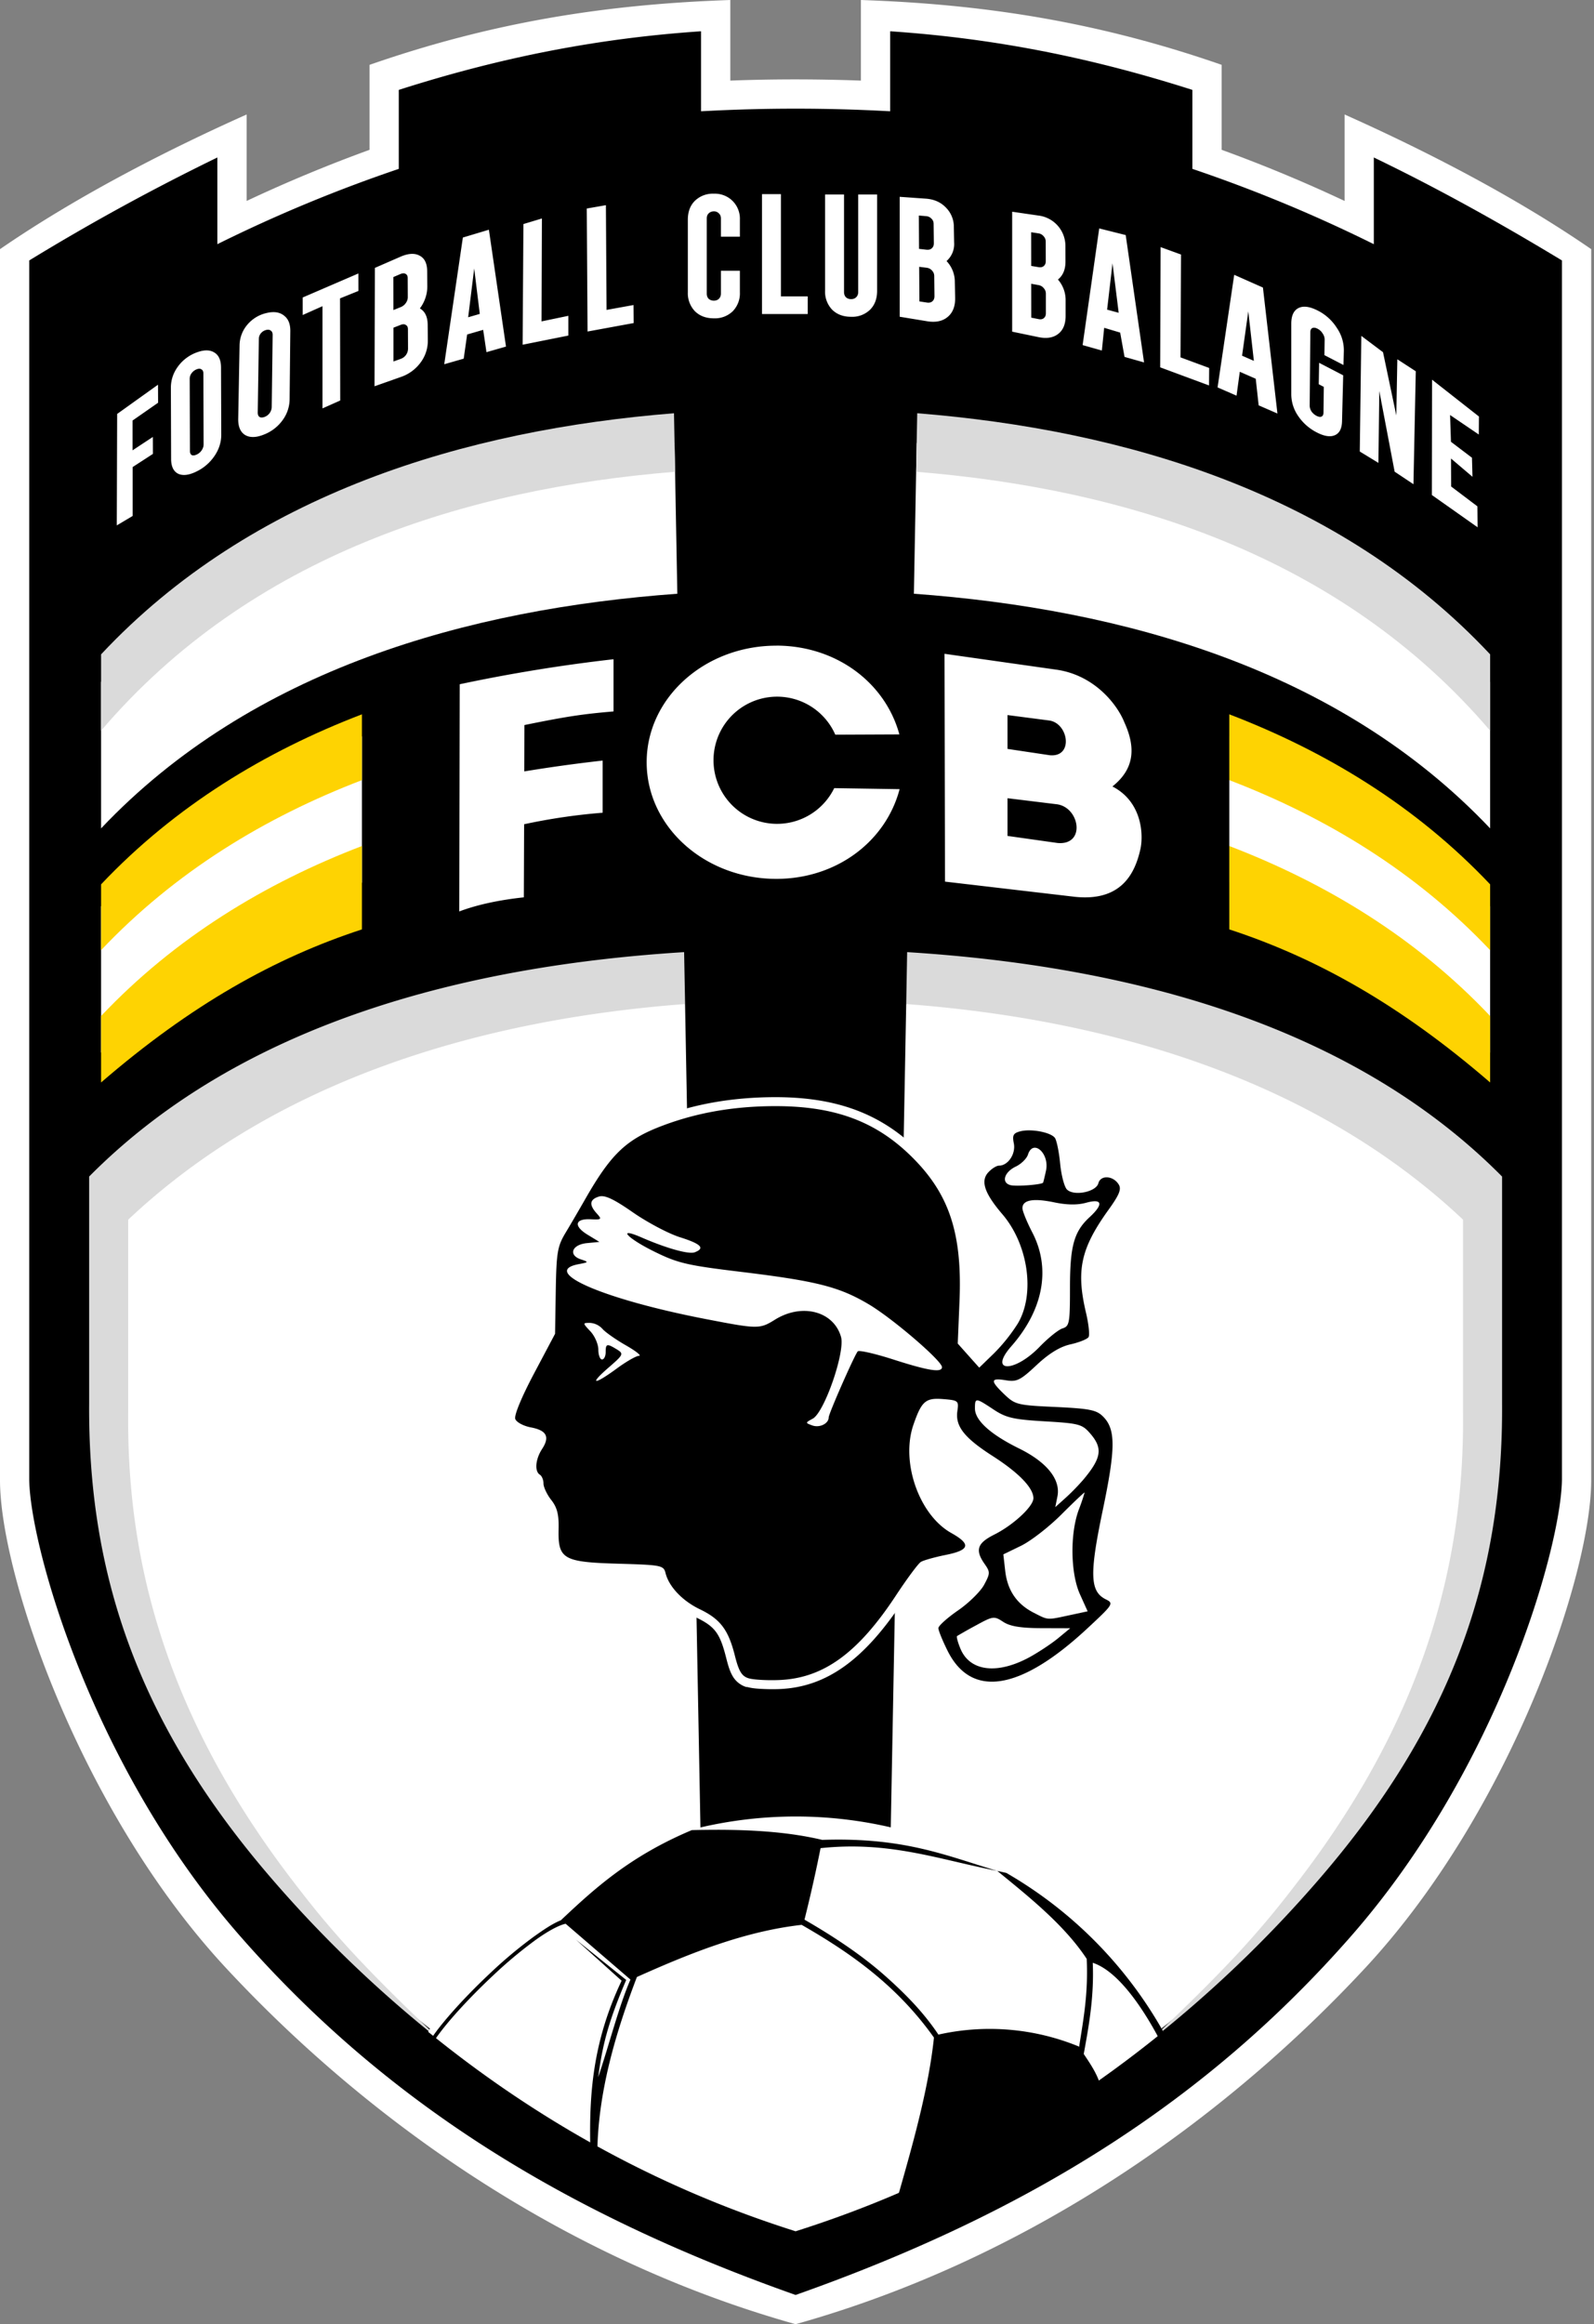
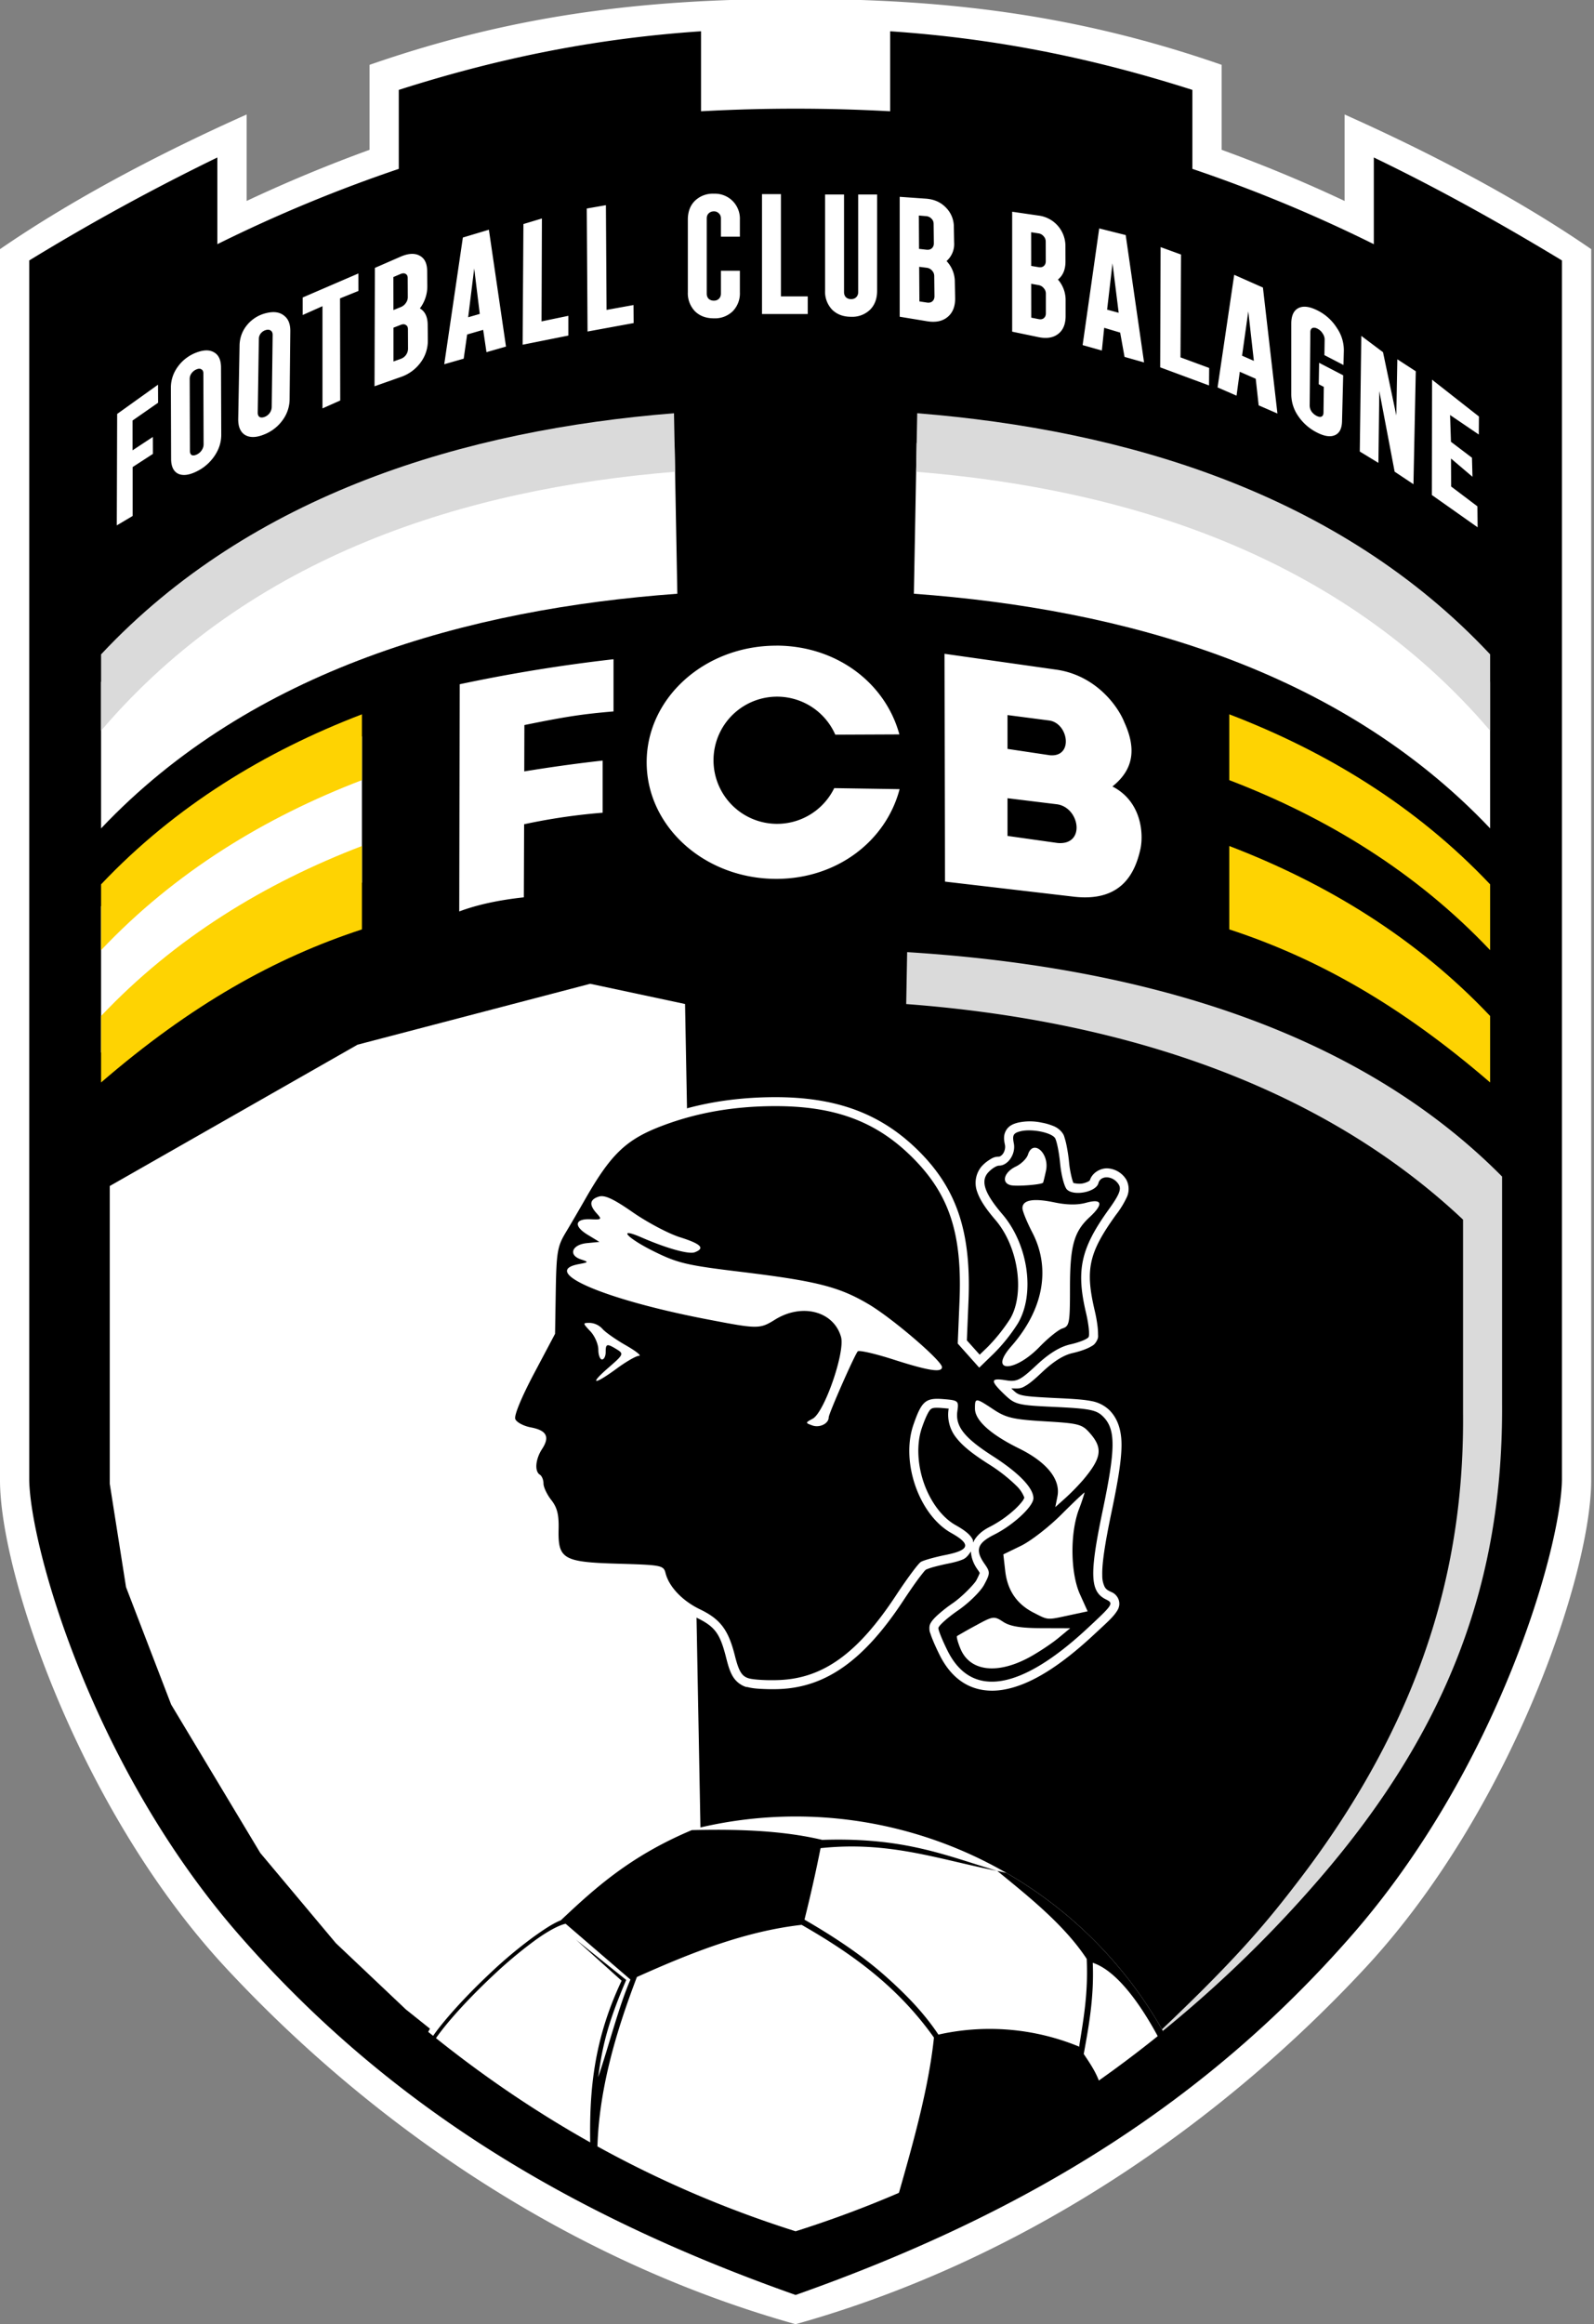
<svg xmlns="http://www.w3.org/2000/svg" width="343" height="500" fill="none">
  <rect width="100%" height="100%" fill="#808080" stroke="none" />
-   <path fill="#fff" d="M157.15 0c-26.3.9-50.75 4.6-77.63 13.95v18.28a315.08 315.08 0 0 0-26.45 11v-18.6C36.8 31.9 17.15 41.8 0 53.6v264.78c-.02 20.27 17.24 71.2 48.62 104.98 30.01 32.29 72.02 62.47 122.58 76.64 50.56-14.17 92.56-44.35 122.57-76.64 31.4-33.78 48.65-84.7 48.63-104.98V53.6c-17.15-11.81-36.79-21.7-53.07-28.97v18.6a315.2 315.2 0 0 0-26.45-11V13.95C236 4.61 211.56.9 185.25 0v17.34c-9.66-.35-19.1-.34-28.1 0V0Z" />
+   <path fill="#fff" d="M157.15 0c-26.3.9-50.75 4.6-77.63 13.95v18.28a315.08 315.08 0 0 0-26.45 11v-18.6C36.8 31.9 17.15 41.8 0 53.6v264.78c-.02 20.27 17.24 71.2 48.62 104.98 30.01 32.29 72.02 62.47 122.58 76.64 50.56-14.17 92.56-44.35 122.57-76.64 31.4-33.78 48.65-84.7 48.63-104.98V53.6c-17.15-11.81-36.79-21.7-53.07-28.97v18.6a315.2 315.2 0 0 0-26.45-11V13.95C236 4.61 211.56.9 185.25 0c-9.66-.35-19.1-.34-28.1 0V0Z" />
  <path fill="#000" d="M150.85 6.73v17.21a369.3 369.3 0 0 1 40.7 0V6.73c21.9 1.48 42.72 5.48 65.03 12.61v16.99a315.21 315.21 0 0 1 39.04 16.2V33.88c12.62 6.07 26 13.38 40.48 22.15v262.35c-.23 14.48-13.55 61.81-45.37 98.13-30.75 35.1-68.74 59.27-119.53 77.2-50.8-17.93-88.78-42.1-119.53-77.2-31.83-36.31-45.14-83.65-45.38-98.13V56.03a479.11 479.11 0 0 1 40.48-22.15v18.65a315.24 315.24 0 0 1 39.04-16.2V19.34c22.31-7.13 43.14-11.13 65.04-12.61Z" />
  <path fill="#fff" d="m77.88 158.4-28.06 15.13-28.07 21.44v31.47L49.82 205l28.06-15.14v-31.47Z" />
  <path fill="#FED302" d="M77.88 153.67c-20.88 8-40.21 19.75-56.13 36.58v14.16c15.92-16.83 35.25-28.58 56.13-36.58v-14.16ZM77.88 182c-20.88 8-40.21 19.74-56.13 36.57v14.3c19.34-16.7 37.37-26.8 56.13-32.93V182Z" />
-   <path fill="#fff" d="m264.52 158.4 28.06 15.13 28.07 21.44v31.47L292.58 205l-28.06-15.14v-31.47Z" />
  <path fill="#FED302" d="M264.52 153.67c20.88 8 40.21 19.75 56.13 36.58v14.16c-15.92-16.83-35.25-28.58-56.13-36.58v-14.16ZM264.52 182c20.88 8 40.21 19.74 56.13 36.57v14.3c-19.34-16.7-37.37-26.8-56.13-32.93V182Z" />
  <path fill="#fff" d="m145.15 95.3-30.32 2.9-35.78 8.9L47 123.22 21.75 146.7v31.51c32.43-34.25 79.03-47.2 124-50.48l-.6-32.43Z" />
  <path fill="#DADADA" d="M145.03 88.9c-44.7 3.57-90.83 17.22-123.28 51.87v16.42c32.31-37.86 78.7-52.07 123.52-55.7l-.24-12.59Z" />
  <path fill="#fff" d="m127 211.64-50.06 13.1-53.32 30.4v64.08l3.5 22.22 9.71 25.26 19.18 31.93 16.26 19.4 15.08 14.27 13.98 11.17 49.76-30.65-3.68-196.83-20.41-4.35Z" />
-   <path fill="#DADADA" d="M147.2 204.83c-46.62 2.9-95.18 15.12-128.02 48.28v48.77c-.25 37.35 10.87 69.42 39.43 102.45A265.9 265.9 0 0 0 95.8 439.8c-19.54-18.26-26.15-26.45-33.33-35.86-28.89-37.96-35.12-71.9-34.89-99.95v-41.6c32.46-30.59 76.98-43.17 119.84-46.39l-.21-11.16Z" />
  <path fill="#fff" d="m197.25 95.3 30.31 2.9 35.79 8.9 32.04 16.13 25.26 23.47v31.51c-32.43-34.25-79.03-47.2-124-50.48l.6-32.43Z" />
  <path fill="#DADADA" d="M197.37 88.9c44.7 3.57 90.83 17.22 123.28 51.87v16.42c-32.31-37.86-78.7-52.07-123.52-55.7l.24-12.59Z" />
-   <path fill="#fff" d="m215.4 211.64 50.05 13.1 53.32 30.4v64.08l-3.5 22.22-9.7 25.26-19.19 31.93-16.25 19.4-15.09 14.27-13.97 11.17-49.76-30.65L195 215.99l20.41-4.35Z" />
  <path fill="#DADADA" d="M195.2 204.83c46.62 2.9 95.18 15.12 128.02 48.28v48.77c.25 37.35-10.87 69.42-39.43 102.45a265.85 265.85 0 0 1-37.18 35.46c19.54-18.26 26.15-26.45 33.33-35.86 28.88-37.96 35.12-71.9 34.88-99.95v-41.6C282.36 231.8 237.85 219.22 195 216l.2-11.16Z" />
  <path fill="#fff" d="m25.13 113.02.08-23.97L34 82.76l.02 3.88-5.5 3.83v6.41L32.89 94l.01 3.65-4.36 2.83V111l-3.4 2.02ZM42.37 101.39c-1.63.82-2.96 1-4 .54-1.03-.5-1.55-1.58-1.55-3.22l-.05-15.28c0-1.66.5-3.19 1.52-4.58a8.68 8.68 0 0 1 4-3.02c1.6-.6 2.86-.6 3.82 0 .96.57 1.44 1.64 1.45 3.2l.05 14.5c0 1.57-.46 3.07-1.4 4.48a9.81 9.81 0 0 1-3.84 3.38Zm-1.1-3.48c.29.12.65.07 1.09-.14a2.6 2.6 0 0 0 1.04-.9c.27-.41.41-.83.41-1.26l-.05-15.3c0-.42-.14-.7-.42-.85-.26-.18-.6-.18-1.04 0-.44.17-.8.46-1.09.85a2 2 0 0 0-.39 1.2l.05 15.51c0 .44.14.73.4.89ZM56.9 93.44c-1.67.7-3.05.76-4.11.17-1.05-.63-1.56-1.8-1.53-3.52l.29-15.76a6.98 6.98 0 0 1 1.65-4.45 7.55 7.55 0 0 1 4.07-2.52c1.6-.4 2.87-.23 3.8.5.95.69 1.41 1.8 1.4 3.36l-.15 14.65a7.68 7.68 0 0 1-1.46 4.45 8.9 8.9 0 0 1-3.95 3.12Zm-1.05-3.73c.3.15.66.14 1.11-.03a2.36 2.36 0 0 0 1.51-2.08l.2-15.56c0-.43-.13-.73-.4-.91-.26-.21-.61-.25-1.05-.13-.44.12-.8.36-1.1.72-.27.34-.41.73-.42 1.17l-.24 15.87c0 .45.12.76.4.95ZM69.39 87.87v-22l-4.26 1.9V64l11.99-5.17.01 3.76-3.96 1.6.04 21.97-3.82 1.7ZM80.59 83.1l.08-25.47 5.5-2.4c1.68-.73 3.05-.81 4.1-.24 1.09.55 1.64 1.66 1.65 3.34l.03 3.24a7.87 7.87 0 0 1-1.6 4.78c1.1.63 1.67 1.8 1.68 3.52l.03 3.33a7.79 7.79 0 0 1-1.58 4.82 8.74 8.74 0 0 1-4.23 3.08l-5.66 2Zm4.07-16.4 1.54-.62c.46-.18.83-.47 1.1-.85.3-.41.45-.85.45-1.3l-.02-4.12c0-.45-.16-.74-.46-.89-.27-.17-.64-.16-1.1.03l-1.52.65.01 7.1Zm.02 11.06 1.56-.56a2.34 2.34 0 0 0 1.56-2.14l-.02-4.23c0-.46-.15-.76-.46-.92-.28-.2-.65-.2-1.1-.02l-1.55.6v7.27ZM95.59 78.38 99.6 51.1l5.6-1.68 3.68 25.14-4.2 1.2-.71-4.8-3.45 1-.74 5.2-4.2 1.2Zm5.16-10.13 2.49-.72-1.2-9.77-1.3 10.5ZM112.46 74.16l.17-25.96 3.98-1.2-.08 22.14 5.77-1.2v4.25l-9.84 1.97ZM126.43 71.32l-.17-26.46 4.12-.72.14 22.53 5.8-1.05.03 3.88-9.92 1.82ZM153.6 68.48c-1.67 0-3.03-.5-4.07-1.53a5.58 5.58 0 0 1-1.52-4.07V47.27c0-1.7.5-3.06 1.52-4.07a5.5 5.5 0 0 1 4.08-1.53 5.4 5.4 0 0 1 4.03 1.56 5.4 5.4 0 0 1 1.57 4.04v3.65h-4.08V47c0-.46-.14-.82-.44-1.09a1.4 1.4 0 0 0-1.08-.44c-.46 0-.83.15-1.12.44-.28.27-.41.63-.41 1.09v16.15c0 .46.13.83.4 1.12.3.27.67.41 1.13.41.45 0 .81-.14 1.08-.4.3-.3.44-.67.44-1.13v-4.9h4.08v4.63a5.5 5.5 0 0 1-1.53 4.07 5.5 5.5 0 0 1-4.07 1.53ZM163.97 67.56v-25.8h4.07v22h5.77v3.8h-9.84ZM183.14 68.15c-1.67 0-3.03-.5-4.07-1.52a5.58 5.58 0 0 1-1.53-4.08v-20.7h4.08v20.97c0 .46.13.83.4 1.12.3.28.67.41 1.12.41.46 0 .82-.13 1.09-.4.3-.3.44-.67.44-1.13V41.85h4.07v20.7c0 1.7-.5 3.06-1.52 4.08a5.5 5.5 0 0 1-4.08 1.52ZM193.6 68.14v-25.8l5.66.4c1.73.13 3.15.75 4.24 1.87a5.84 5.84 0 0 1 1.75 4.22l.06 3.3a4.88 4.88 0 0 1-1.63 4.03 6.48 6.48 0 0 1 1.78 4.49l.07 3.43c.03 1.82-.51 3.2-1.62 4.11-1.1.92-2.58 1.22-4.41.92l-5.9-.97Zm4.16-14.6 1.6.18c.47.05.85-.04 1.13-.29.31-.26.46-.63.46-1.09l-.05-4.18c0-.45-.16-.83-.47-1.12-.3-.32-.67-.5-1.14-.54l-1.57-.13.04 7.18Zm.08 11.3 1.62.25c.48.07.87-.01 1.16-.26.31-.26.46-.63.46-1.1l-.05-4.34c0-.47-.17-.87-.48-1.19-.3-.34-.68-.54-1.16-.6l-1.6-.2.05 7.44ZM217.8 71.35v-25.8l5.64.82a6.6 6.6 0 0 1 5.82 6.56l.01 3.31c.01 1.72-.53 3.02-1.62 3.9a6.66 6.66 0 0 1 1.65 4.48v3.33c.01 1.75-.52 3.05-1.59 3.88-1.06.83-2.47 1.06-4.23.7l-5.68-1.18Zm4.1-14.14 1.56.26c.47.08.84.01 1.12-.22.3-.25.45-.6.45-1.06l-.01-4.2c0-.46-.15-.85-.46-1.17a1.73 1.73 0 0 0-1.11-.62l-1.56-.24.01 7.25Zm.01 11.13 1.57.31c.46.1.84.03 1.12-.2.3-.23.45-.59.45-1.05v-4.23c0-.46-.16-.86-.47-1.19a1.79 1.79 0 0 0-1.11-.65l-1.57-.28.01 7.29ZM232.96 74.24l3.57-25.1 5.7 1.43 3.95 27.4-4.2-1.19-.94-5.23-3.44-1.03-.5 4.89-4.14-1.17Zm5.26-7.63 2.5.68-1.33-10.65-1.16 9.97ZM249.65 79.03l.09-25.87 4.4 1.6-.12 22.12 6.17 2.28-.03 3.76-10.5-3.89ZM262 83.34l3.58-24.22 6.18 2.74 3.12 27.1-4.04-1.76-.63-5.72-3.43-1.5-.7 5.14-4.09-1.78Zm5.27-6.82 2.54 1.11-1.2-10.65-1.34 9.54ZM283.24 92.97a10.65 10.65 0 0 1-3.9-3.48 8.24 8.24 0 0 1-1.48-4.59V69.63c0-1.72.52-2.84 1.55-3.36 1.04-.52 2.42-.34 4.16.55a10.4 10.4 0 0 1 4.1 3.73 8.46 8.46 0 0 1 1.5 4.92l-.08 3.05-4.1-2.12.05-3.33c0-.46-.13-.9-.43-1.33a2.72 2.72 0 0 0-1.1-1.02c-.45-.24-.83-.28-1.13-.14-.28.14-.42.44-.42.9l-.14 15.76c0 .42.12.84.38 1.26a3 3 0 0 0 1.08.95c.44.23.8.29 1.07.18.28-.13.43-.4.44-.83l.07-5.57-1.09-.57.08-4.61 5.18 2.69-.25 9.9c-.04 1.59-.57 2.59-1.58 3-1 .42-2.32.2-3.96-.67ZM292.6 97.14l.33-24.88 4.67 3.51 2.86 13.6.22-12.08 3.97 2.58-.5 24.3-4.05-2.7-3.3-17.35-.19 15.46-4-2.44ZM308.11 106.49l.04-24.81 10.09 7.92-.03 3.88-6.18-4.2.19 5.76 4.52 3.43.11 4.1-4.62-3.93.03 6.02 5.65 4.27.05 4.51-9.85-6.95ZM132.02 141.82a349.32 349.32 0 0 0-33.1 5.38l-.1 48.88c3.98-1.5 8.68-2.47 13.9-3.04l.06-15.72a128.25 128.25 0 0 1 16.9-2.48v-11.22c-5.75.64-11.37 1.43-16.87 2.33l.03-9.97c8.89-1.81 12.41-2.36 19.18-2.93v-11.23ZM167.05 138.9c-15.4 0-27.9 11.23-27.9 25.08 0 13.86 12.5 25.09 27.9 25.09 12.91 0 23.54-7.99 26.53-19.3l-14.07-.22a13.68 13.68 0 1 1 .23-11.5l13.79-.06c-3.07-11.21-13.65-19.09-26.48-19.1ZM203.24 140.66l.11 49 27.95 3.27c9.94 1.04 12.91-4.96 14.09-10.24.69-3.07.4-10.2-6.02-13.5 5-3.96 4.9-8.7 2.57-13.8-1.42-3.6-6.27-10.18-14.73-11.34l-23.97-3.4Zm13.56 13.17 8.9 1.16c4.22.5 5.4 7.98.18 7.48l-9.08-1.36v-7.28Zm0 17.89 10.53 1.29c5.01.56 6.4 8.9.23 8.34l-10.76-1.52v-8.11ZM166.5 236.03c-8.87.05-16.9 1.43-24.45 4.26-8.15 3.05-12.1 6.75-17.73 16.6a543.98 543.98 0 0 1-4.28 7.34 13.27 13.27 0 0 0-1.9 4.9c-.33 1.95-.41 4.4-.48 8.54l-.15 8.77-4.3 8.13a80.26 80.26 0 0 0-3.22 6.7c-.37.9-.66 1.68-.84 2.36-.1.34-.17.65-.21 1-.04.33-.11.7.14 1.34.48 1.24 1.26 1.62 2.06 2.05.8.44 1.74.77 2.73.96 1.22.22 1.64.55 1.7.57-.04.19-.2.58-.54 1.1a9.19 9.19 0 0 0-1.53 4.2c-.11 1.34.11 2.93 1.43 3.89.05.11.1.31.1.41 0 1.01.3 1.68.67 2.46.36.78.84 1.56 1.4 2.29 1.03 1.3 1.24 2.07 1.18 5.04-.04 1.67-.03 3.06.34 4.4a5.61 5.61 0 0 0 2.55 3.31c2.53 1.46 5.88 1.51 11.87 1.68 4.63.13 7.1.26 8.06.45l.23.06c0 .04 0 .02.02.07.95 3.78 4.25 7.03 8.43 9.04 4.07 1.97 5.13 3.37 6.48 8.7.44 1.75.82 3 1.47 4.06a5.16 5.16 0 0 0 2.8 2.2c.1.02.24.01.33.03.84.22 1.7.32 2.84.38 1.27.07 2.7.1 4.08.04 10.16-.42 18.29-6.41 26.6-19.03 1.18-1.79 2.36-3.5 3.3-4.77.48-.63.9-1.16 1.2-1.53.13-.15.26-.27.36-.36.24-.1.8-.32 1.42-.5.91-.25 2.07-.54 3.21-.77 1.37-.27 2.46-.55 3.38-.95.68-.3 1.2-.98 1.67-1.69.07 1.3.52 2.59 1.37 3.8.43.61.52.8.54.83 0-.04-.15.47-.77 1.63-.4.72-2.94 3.42-5.03 4.86a31.7 31.7 0 0 0-3.17 2.47c-.42.38-.78.73-1.09 1.1-.15.18-.3.36-.44.6-.14.25-.34.53-.34 1.21 0 .7.12.88.25 1.26.12.38.28.8.47 1.27.38.94.9 2.07 1.46 3.2 1.4 2.83 3.27 4.99 5.61 6.3 2.34 1.3 5.08 1.7 7.96 1.24 5.74-.91 12.16-4.92 19.5-11.73 2.83-2.64 4.23-3.83 5.1-5.2.22-.33.42-.72.5-1.27a2.71 2.71 0 0 0-.38-1.72c-.6-.92-1.19-1.04-1.66-1.28-.6-.3-.87-.54-1.11-.98a5.4 5.4 0 0 1-.5-2.4c-.09-2.47.55-6.77 1.97-13.56 1.41-6.75 2.16-11.19 2.17-14.52.01-3.34-.9-5.79-2.6-7.5a7.45 7.45 0 0 0-3.88-1.96c-1.7-.34-3.94-.48-7.64-.65-4.08-.2-6.22-.34-7.33-.62-1.04-.25-1.32-.56-2.27-1.46.86 0 1.72.14 2.55-.27 1.32-.65 2.44-1.67 4.22-3.34 2.56-2.39 4.62-3.58 6.43-3.99 1.02-.23 2-.53 2.81-.86.41-.16.78-.33 1.13-.54.35-.2.7-.33 1.13-1.02.54-.89.4-1.2.4-1.65 0-.45-.03-.91-.08-1.44a30.53 30.53 0 0 0-.64-3.63c-2.08-8.84-1.29-12.43 4.54-20.55a19.86 19.86 0 0 0 2.43-3.97 4.26 4.26 0 0 0-.17-3.64 5.06 5.06 0 0 0-3.99-2.43c-1.55-.09-3.43.93-3.9 2.72.07-.24.1-.13-.18.04s-.78.37-1.31.48c-.87.17-1.74-.05-1.98-.08-.02-.03-.03-.03-.04-.07-.1-.24-.23-.62-.34-1.07a21.8 21.8 0 0 1-.57-3.26 36.21 36.21 0 0 0-.56-3.75c-.11-.54-.23-1.03-.37-1.46-.13-.43-.17-.75-.63-1.33a4.47 4.47 0 0 0-2-1.4 11.8 11.8 0 0 0-2.34-.66 11.95 11.95 0 0 0-5.05-.01c-.91.23-2.02.6-2.64 1.73-.62 1.14-.4 2.13-.2 3.14.1.53-.06 1.26-.4 1.78-.35.51-.76.68-.9.68-1.04 0-1.54.36-2.12.73-.58.37-1.14.83-1.63 1.38a5.52 5.52 0 0 0-.95 5.41c.64 1.89 1.96 3.78 3.94 6.1 5.03 5.88 6.32 15.93 3.16 21.27a37.64 37.64 0 0 1-4.85 6.07l-1.7 1.64-.97-1.08-1.79-2 .35-8.43c.6-14.69-2.4-23.97-10.6-32.2-8.17-8.18-17.85-11.75-31.3-11.69Zm34.99 66.82c.32 0 .73.01 1.28.06 1.22.1 1.3.14 1.36.08-.02.13 0 .12-.03.28a7.93 7.93 0 0 0 1.71 6.08c1.44 1.84 3.63 3.51 6.78 5.53a35.15 35.15 0 0 1 6.13 4.76 6.88 6.88 0 0 1 1.7 2.55c-.03.07-.13.35-.36.67-.36.5-.95 1.16-1.68 1.84a24.62 24.62 0 0 1-5.33 3.73c-1.75.88-2.94 1.93-3.66 3.4-.05-.19.01-.42-.06-.58-.25-.52-.58-.9-.93-1.24-.72-.68-1.6-1.25-2.75-1.9-2.9-1.61-5.43-5.04-6.83-9.02-1.4-3.98-1.64-8.45-.45-11.92.86-2.5 1.52-3.67 1.88-3.98.24-.21.52-.33 1.24-.34Zm-86.6 15.84.03.03-.03-.03Z" />
  <path fill="#000" d="M161.1 361.05c-1.48-.44-2.12-1.5-2.97-4.88-1.4-5.57-3.13-7.85-7.51-9.96-3.77-1.81-6.66-4.85-7.4-7.77-.42-1.69-.86-1.77-10.12-2.04-11.92-.34-13.04-.98-12.9-7.41.08-3.15-.3-4.67-1.57-6.29-.92-1.17-1.68-2.77-1.68-3.55 0-.78-.35-1.64-.78-1.9-1.18-.73-.95-3.35.48-5.54 1.71-2.61.98-4-2.43-4.64-1.57-.3-3.08-1.1-3.34-1.8-.29-.75 1.34-4.7 4.04-9.8l4.52-8.53.15-9.24c.14-8.26.36-9.57 2.1-12.48 1.08-1.79 3.01-5.1 4.31-7.38 5.56-9.7 8.82-12.78 16.73-15.74 7.33-2.74 15.1-4.1 23.79-4.14 13.1-.06 22.06 3.27 29.9 11.13 7.88 7.9 10.64 16.34 10.05 30.75l-.38 9.2 2.31 2.59 2.31 2.59 3.14-3.04a37.5 37.5 0 0 0 5.18-6.48c3.75-6.35 2.24-16.98-3.35-23.5-3.83-4.48-4.72-7.11-3.04-8.97.73-.8 1.78-1.47 2.33-1.47 1.94 0 3.63-2.52 3.19-4.77-.36-1.78-.12-2.23 1.42-2.62 2.3-.58 6.46.2 7.4 1.4.37.48.9 2.97 1.14 5.53.25 2.56.92 5.09 1.49 5.62 1.53 1.45 6.25.5 6.74-1.37.47-1.81 3.18-1.66 4.37.26.63 1 .15 2.2-2.19 5.45-5.97 8.31-7 13-4.85 22.12.58 2.45.83 4.82.56 5.26-.27.44-2 1.14-3.86 1.56-2.28.5-4.62 1.94-7.32 4.46-3.52 3.3-4.26 3.66-6.65 3.27-3.32-.54-3.37.09-.28 3.05 2.3 2.2 2.82 2.33 11 2.7 7.36.35 8.81.64 10.23 2.06 2.74 2.74 2.72 6.84-.09 20.25-2.86 13.66-2.73 17.38.67 19.07 1.76.87 1.64 1.05-4.02 6.31-14.38 13.36-24.9 15.03-30.02 4.76-1.09-2.19-1.98-4.38-1.98-4.87 0-.49 1.9-2.2 4.21-3.8 2.32-1.59 4.85-4.08 5.63-5.52 1.32-2.46 1.33-2.75.11-4.49-2.09-2.98-1.6-4.47 2.05-6.3 4.12-2.06 8.45-6.08 8.45-7.84 0-2.21-3.13-5.46-8.74-9.06-6.15-3.94-8.1-6.43-7.62-9.7.32-2.2.2-2.31-3.09-2.57-3.76-.3-4.62.45-6.38 5.56-2.75 8.02 1.24 19.39 8.17 23.26 4.3 2.41 3.97 3.67-1.22 4.71-2.38.48-4.79 1.16-5.35 1.51-.57.36-2.98 3.61-5.37 7.24-8.16 12.39-15.6 17.77-25.07 18.16-2.6.11-5.57-.06-6.6-.37Z" />
  <path fill="#fff" d="M224.45 254.43c.05-.07.34-1.23.63-2.59.8-3.71-2.78-6.9-3.88-3.46-.27.86-1.44 2.01-2.6 2.57-2.52 1.2-3.19 3.46-1.19 4 1.18.33 6.67-.08 7.04-.52ZM223.72 289.72c1.82-1.88 4.03-3.66 4.91-3.94 1.49-.47 1.61-1.14 1.61-8.74 0-9 .86-12.1 4.23-15.2 3.03-2.8 2.74-4.05-.73-3.1-1.88.52-4.14.5-6.94-.09-4.5-.93-6.79-.5-6.79 1.27 0 .62.96 2.97 2.13 5.23 4.02 7.76 2.38 16.62-4.55 24.5-4.95 5.65.68 5.71 6.13.07ZM132.69 294.43c2.06-1.52 4.23-2.76 4.82-2.76.6 0-.7-1.04-2.9-2.29-2.18-1.25-4.43-2.84-5-3.53a3.93 3.93 0 0 0-2.66-1.26c-1.6 0-1.6.02.1 1.83.94 1 1.7 2.77 1.7 3.93 0 1.16.36 2.11.8 2.11.42 0 .78-.7.78-1.57 0-1.84.26-1.91 2.4-.6 1.53.95 1.45 1.11-1.78 3.92-4.27 3.7-3.2 3.84 1.74.22ZM178.32 304.92c0-.79 5.5-13.3 6.25-14.2.25-.31 3.73.48 7.73 1.77 7.49 2.4 10.4 2.86 10.4 1.62 0-1.35-10.61-10.46-15.73-13.5-6.39-3.79-11.19-5.01-27.53-7-11.62-1.4-13.59-1.86-18.69-4.38-5.84-2.88-8.07-5.35-2.75-3.04 5.47 2.38 10.23 3.7 11.5 3.21 2.28-.87 1.37-1.8-3.17-3.23-2.45-.77-7-3.18-10.12-5.34-4.24-2.95-6.1-3.8-7.35-3.41-2 .63-2.13 1.77-.45 3.63 1.15 1.27 1.06 1.36-1.29 1.25-3.43-.17-3.75 1.46-.67 3.33l2.53 1.54-2.66.26c-3.23.3-4.1 2.56-1.35 3.49 1.76.59 1.74.62-.48 1.04-8.35 1.6 5.33 7.52 27.08 11.75 11.57 2.24 11.87 2.25 15.22.17 5.8-3.59 12.6-1.8 14.18 3.72.93 3.23-3.58 16.26-6.09 17.6-1.61.87-1.62.9-.09 1.45 1.57.57 3.53-.39 3.53-1.73ZM232.96 318.5c4.06-4.8 4.4-6.89 1.68-10.06-1.77-2.06-2.39-2.23-9.8-2.67-6.8-.4-8.35-.76-11.07-2.56-3.86-2.56-3.98-2.56-3.98-.2 0 2.55 3.35 5.57 9.5 8.6 5.99 2.95 8.97 6.68 8.25 10.3l-.46 2.31 2.13-1.91a46.7 46.7 0 0 0 3.75-3.82ZM230.13 347.48l3.91-.84-1.66-3.68c-2.03-4.5-2.15-13-.26-18.14a45.7 45.7 0 0 0 1.27-3.73c0-.15-2.23 1.95-4.95 4.67-2.72 2.73-6.66 5.78-8.75 6.79l-3.79 1.84.4 3.51c.47 4.22 2.48 7.18 6.13 9.04 3.19 1.63 2.78 1.6 7.7.54ZM221.59 356.48c1.94-1.07 4.7-2.9 6.12-4.07l2.58-2.13-6.19-.02c-4.46-.01-6.75-.39-8.22-1.35-1.96-1.29-2.18-1.26-5.84.74a105.36 105.36 0 0 0-4.1 2.31c-.16.14.16 1.36.73 2.72 2.03 4.9 7.94 5.61 14.92 1.8ZM171.22 390.78a90.73 90.73 0 0 0-79.08 46.33c27.59 22.44 54.87 35.26 79.06 42.9 24.2-7.65 51.5-20.48 79.12-42.95a90.73 90.73 0 0 0-79.1-46.28Z" />
  <path fill="#000" d="M154.8 393.64c-1.93 0-3.9.02-5.94.07-13.31 5.6-20.92 12.56-28.18 19.4-1.9.74-4.25 2.41-5.74 3.47a95.52 95.52 0 0 0-9.46 7.9c-3.2 3-6.27 6.17-8.72 9-2.45 2.83-4.29 5.29-5.03 6.96l.72.32c.66-1.49 2.47-3.96 4.9-6.76s5.49-5.96 8.67-8.94a94.54 94.54 0 0 1 9.38-7.83c2.53-1.8 4.8-3.04 6.31-3.38l13.95 12.01c-2.5 5.75-4.65 14.27-6.94 21 .91-6.89 2.17-11.9 6.03-20.92l-10.83-8.68 9.84 8.85c-6.63 14-7.02 25.85-6.7 37.46.27-1.44 1.47 1.78 1.47.32-.03-13.63 4.15-27.13 8.52-38.58 11.59-5.2 23.27-9.85 35.45-11.22 10.46 6 20.46 12.97 28.47 24.25-1.38 13.23-6.1 28.05-9.3 39.68l45.48-27.48c-.29-3.23-2.12-5.95-3.95-8.67 1.04-5.7 2.26-12.2 1.94-19.62 5.86 1.92 11.34 10.81 14.29 16.36h1.74a90.74 90.74 0 0 0-34.62-35.69l-1.46-.33-.5-.11c6.6 5.4 14.44 11.6 19.25 18.93.34 7.58-.72 13.07-1.64 18.95l-.08-.11a50.48 50.48 0 0 0-30.19-2.55c-2.86-4.28-6.47-8.24-11.81-12.94-4-3.5-9.3-7.34-17.01-11.79a317.7 317.7 0 0 0 3.46-15.38c14.85-1.58 25.43 2.43 38.01 4.89-11.07-3.31-19.98-7.26-37.65-6.67-6.56-1.55-13.82-2.14-22.14-2.17Z" />
</svg>